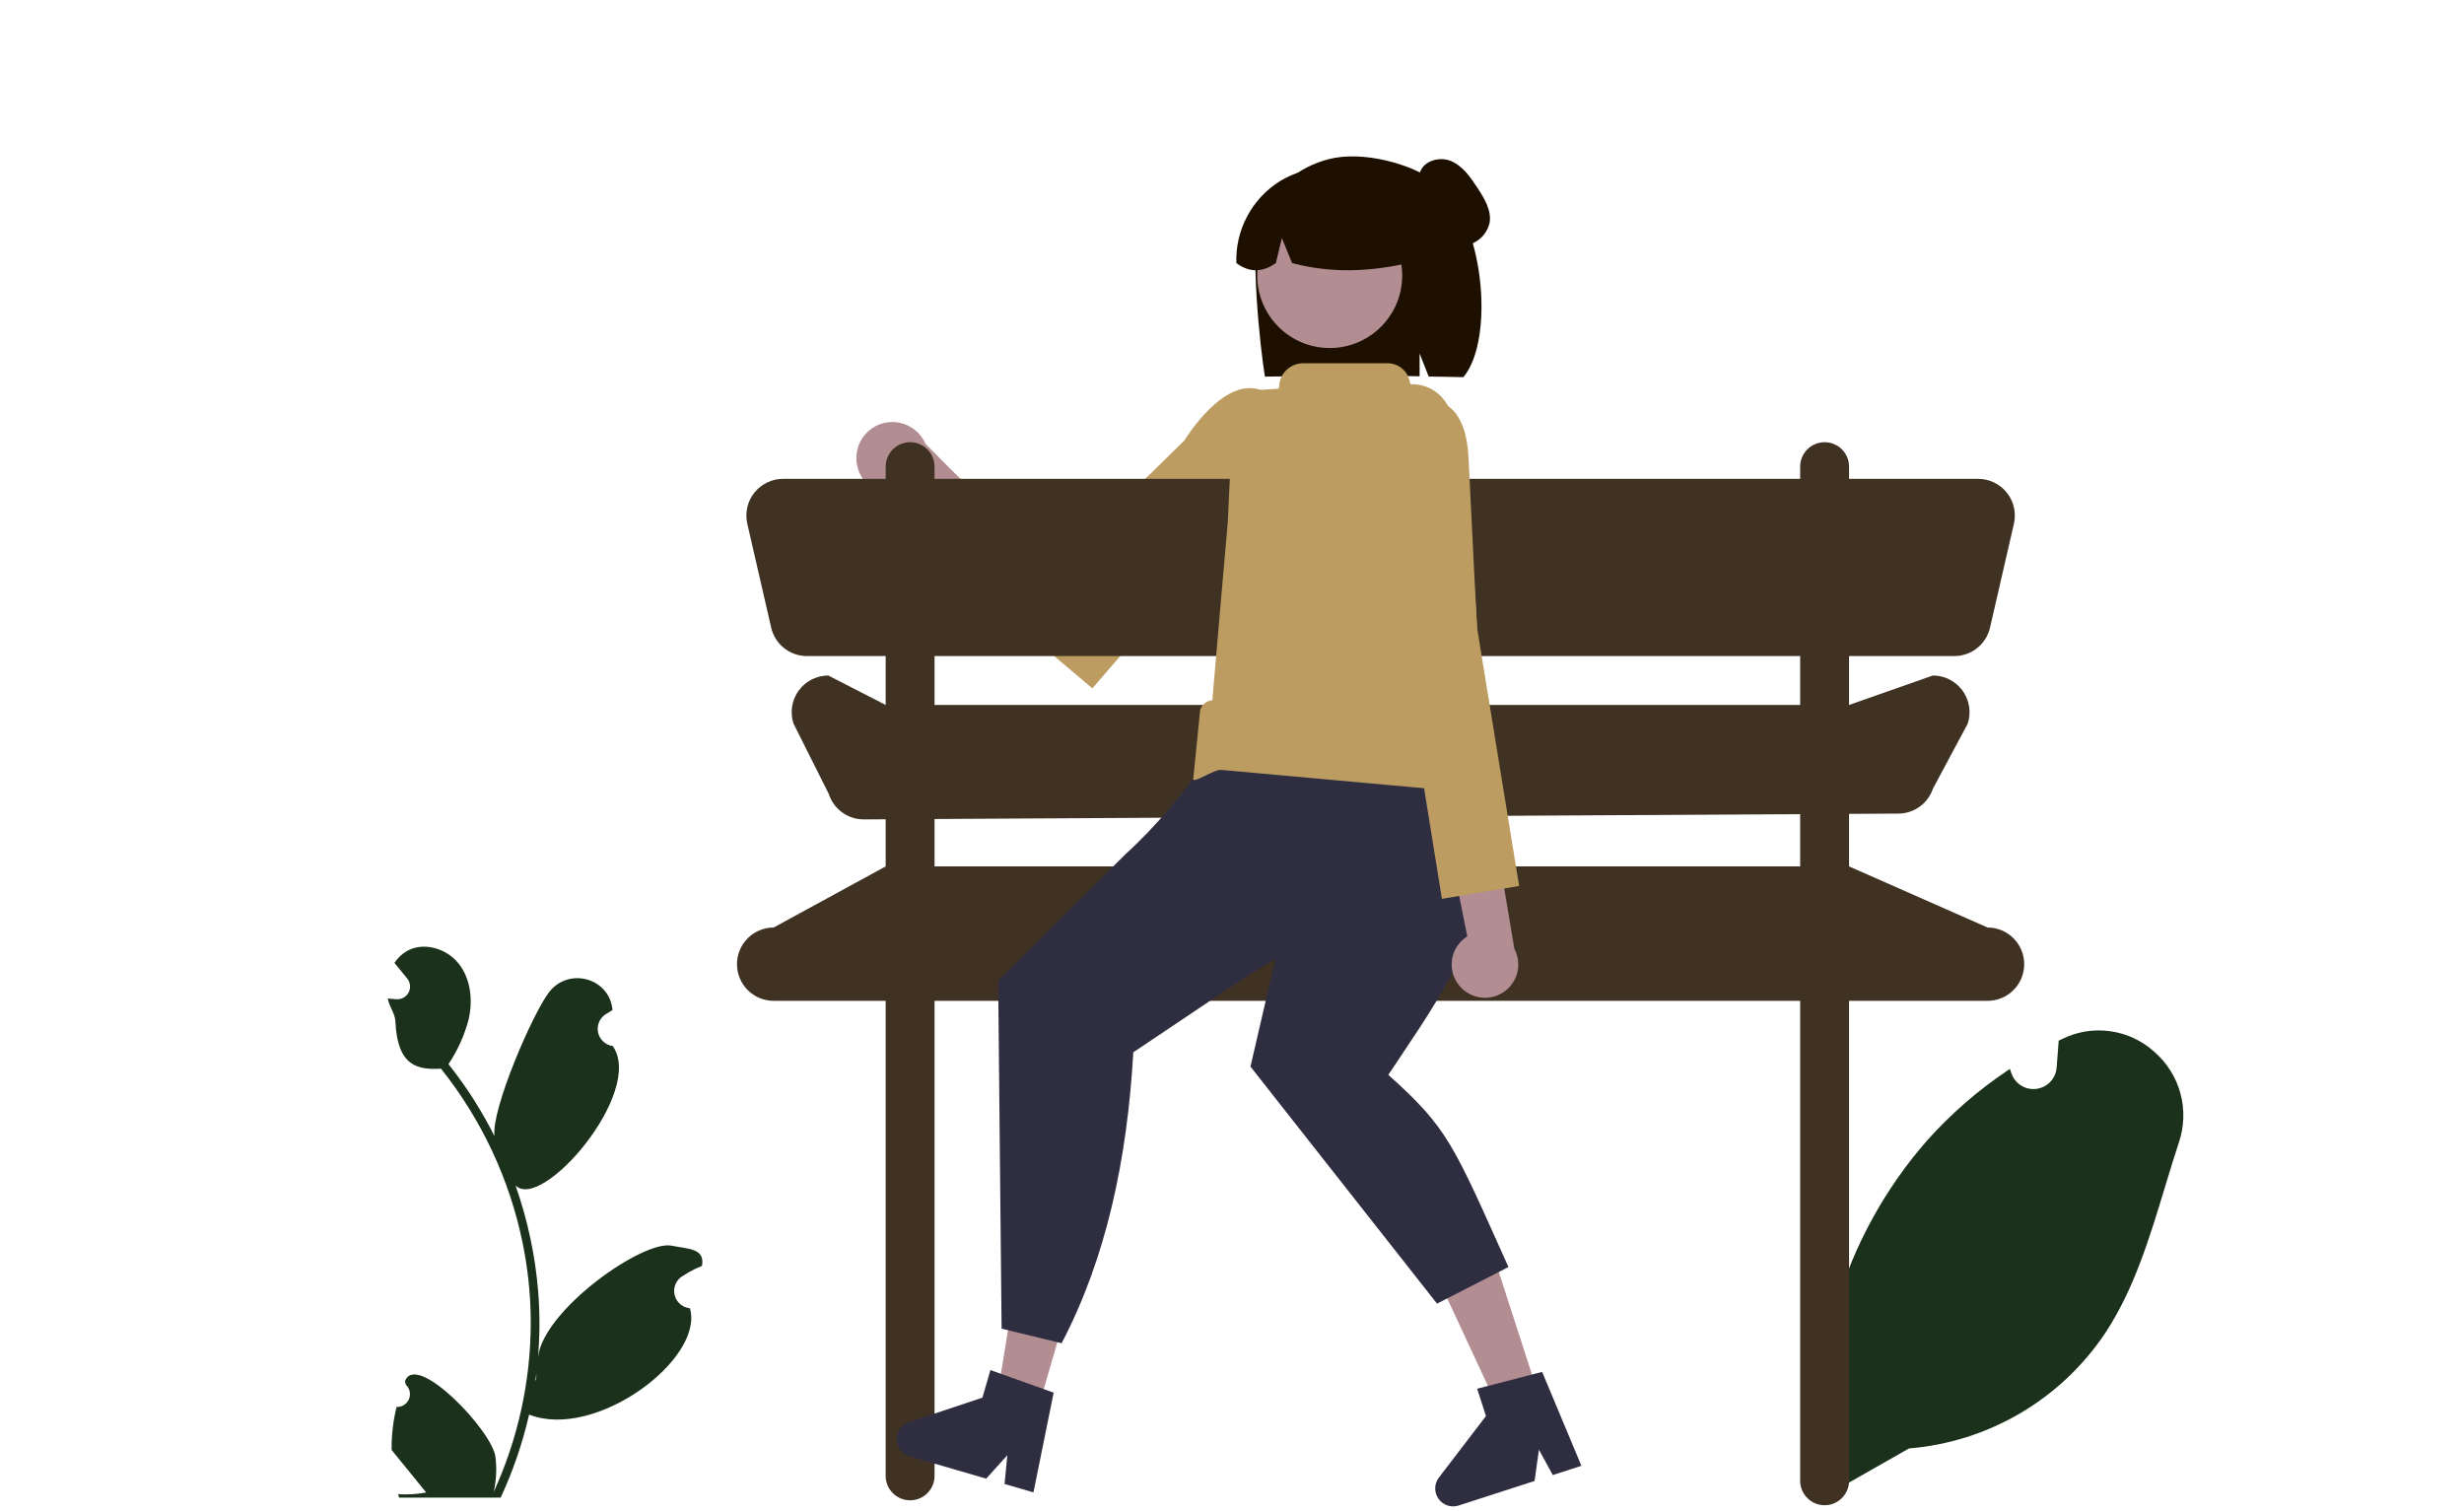
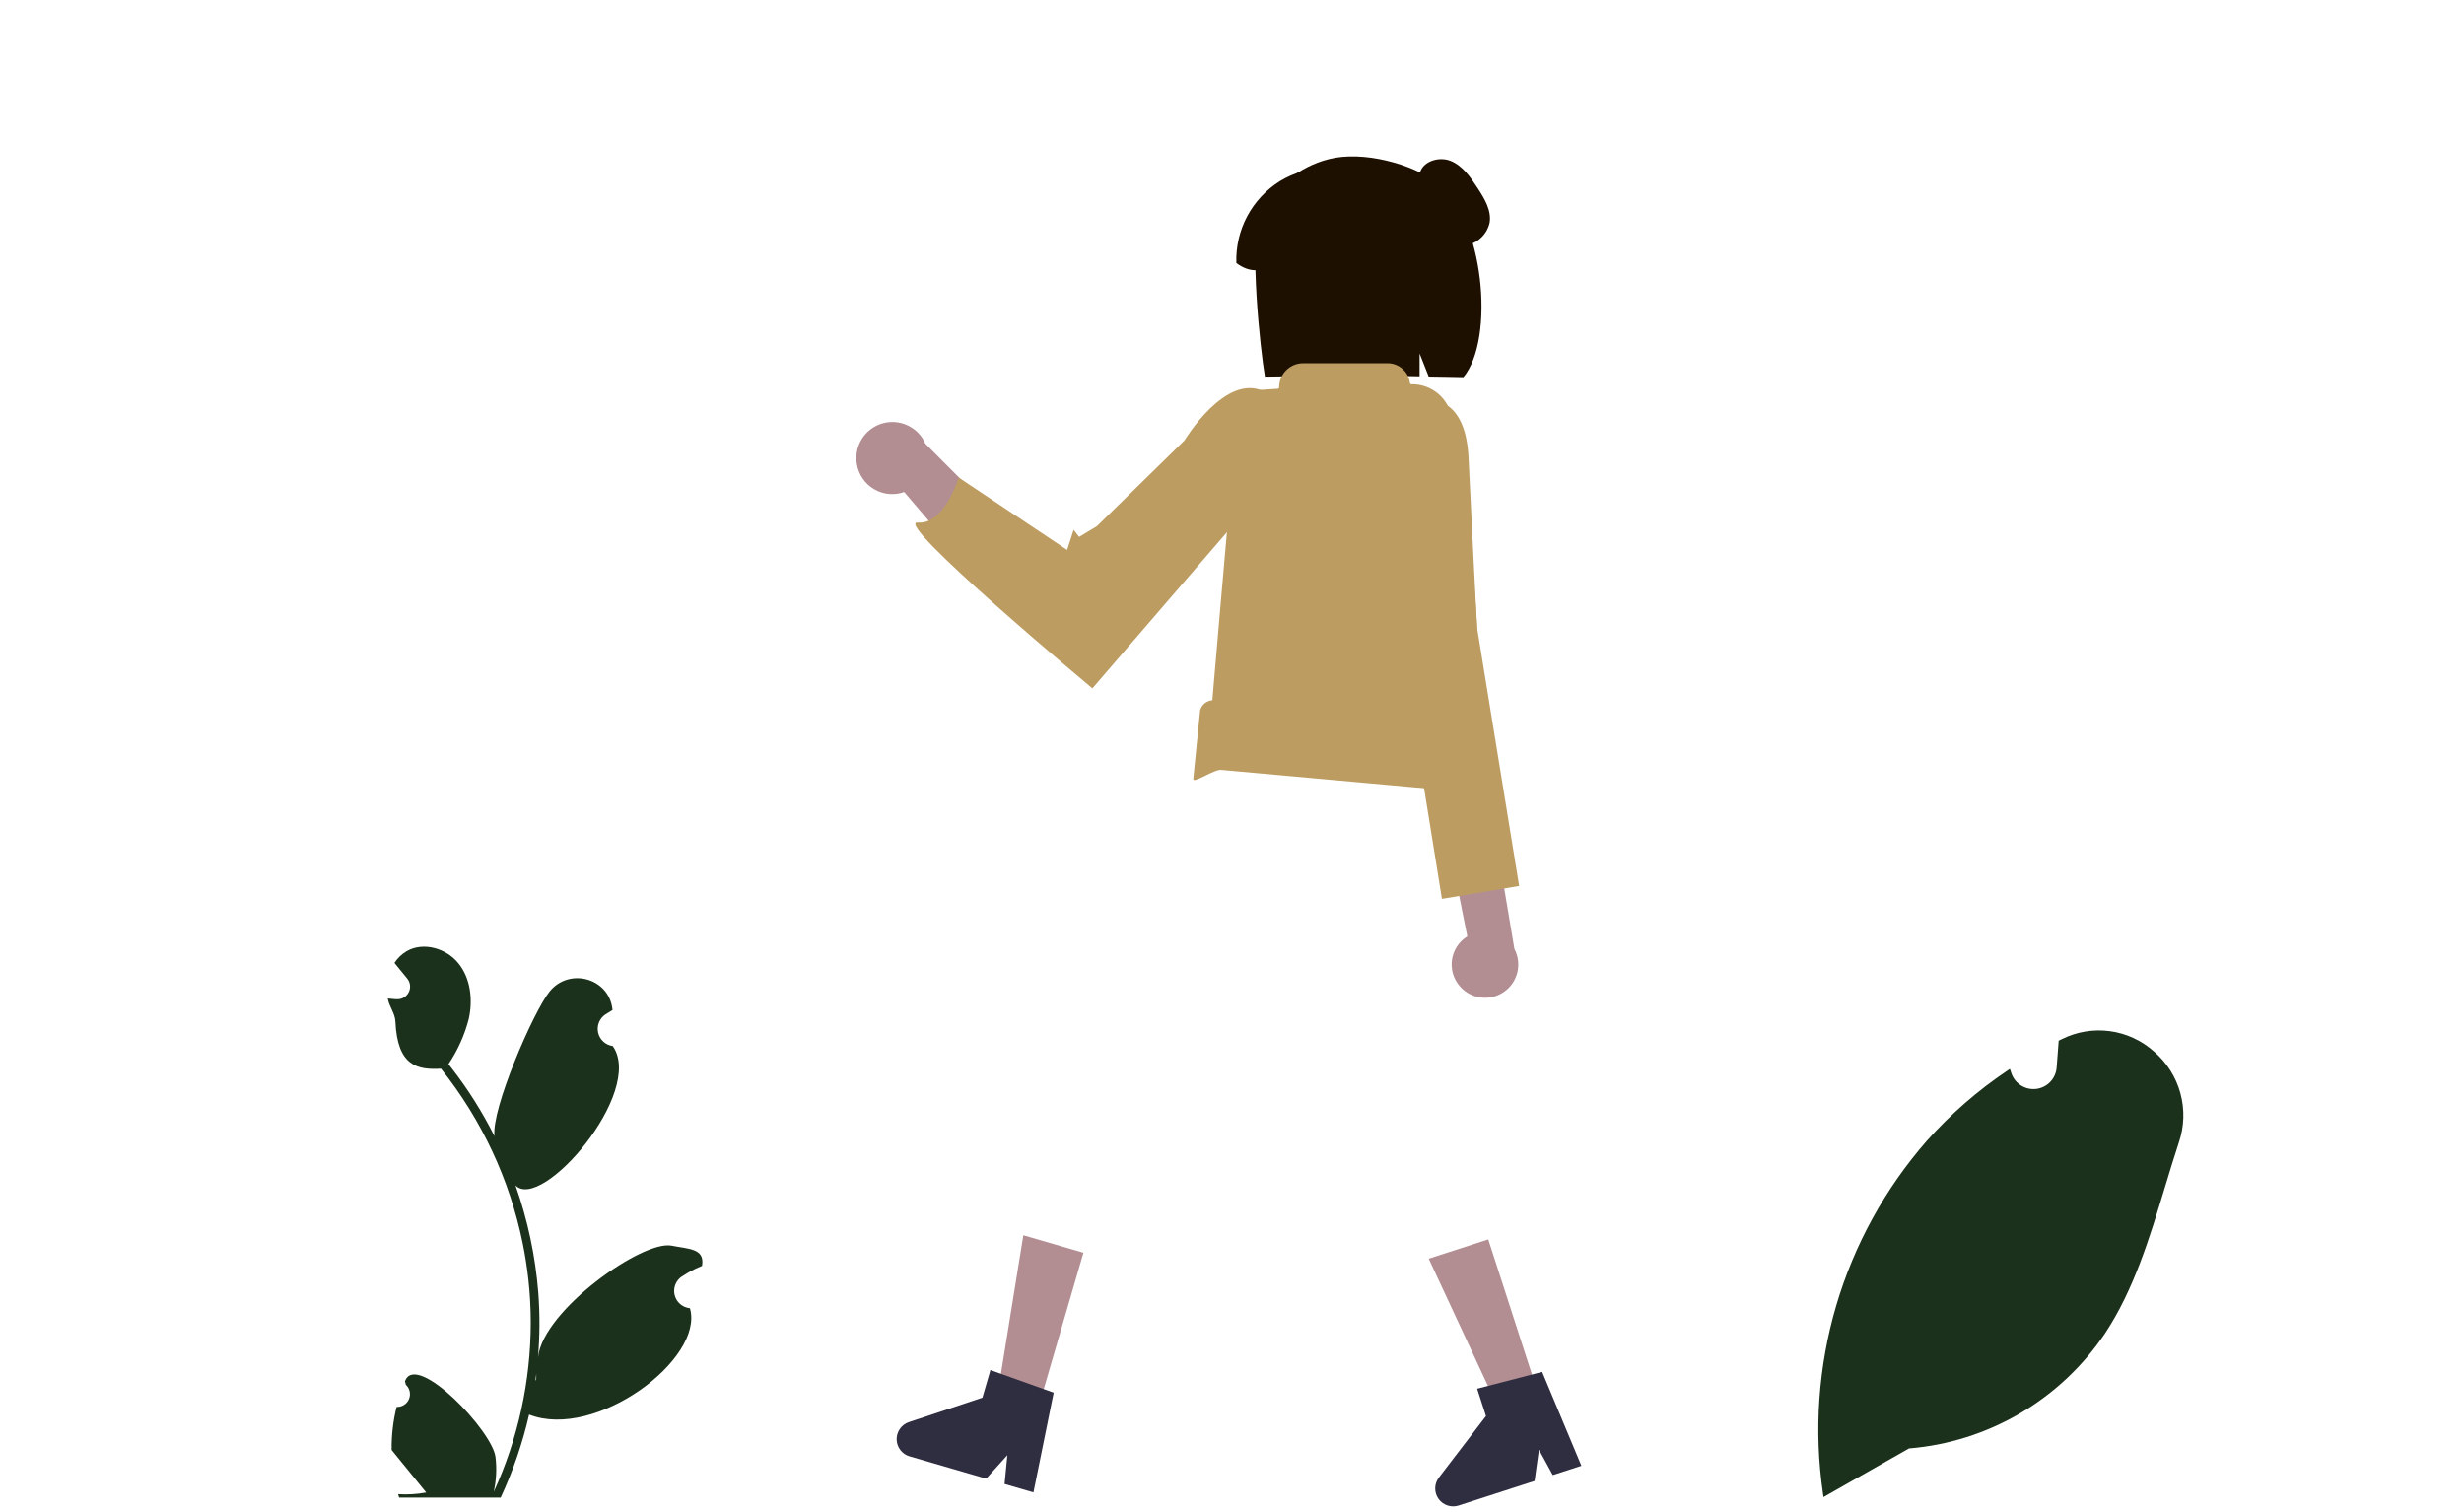
<svg xmlns="http://www.w3.org/2000/svg" width="502" height="308" viewBox="0 0 502 308" fill="none">
  <path d="M80.797 286.621C81.331 286.645 81.859 286.505 82.311 286.219C82.762 285.934 83.115 285.516 83.321 285.023C83.527 284.53 83.576 283.986 83.463 283.464C83.349 282.942 83.078 282.467 82.686 282.105L82.507 281.395C82.531 281.338 82.554 281.281 82.578 281.224C84.977 275.504 100.284 291.45 100.946 296.826C101.237 299.202 101.114 301.611 100.582 303.945C105.541 293.129 108.115 281.374 108.132 269.476C108.133 266.49 107.967 263.506 107.635 260.539C107.36 258.107 106.98 255.692 106.493 253.294C103.835 240.284 98.129 228.089 89.844 217.712C85.106 217.977 80.953 217.255 80.552 208.071C80.481 206.438 79.269 205.023 79.002 203.414C79.454 203.474 79.914 203.511 80.366 203.54C80.507 203.548 80.656 203.555 80.797 203.562L80.85 203.565C81.347 203.587 81.84 203.465 82.269 203.214C82.699 202.963 83.047 202.592 83.271 202.148C83.495 201.704 83.585 201.204 83.532 200.709C83.479 200.214 83.284 199.745 82.97 199.359C82.775 199.119 82.579 198.878 82.384 198.638C82.087 198.267 81.783 197.904 81.486 197.533C81.452 197.498 81.42 197.461 81.39 197.422C81.049 196.999 80.708 196.584 80.366 196.161C80.989 195.195 81.827 194.385 82.814 193.796C86.232 191.793 90.949 193.18 93.418 196.273C95.895 199.365 96.363 203.703 95.502 207.567C94.656 210.855 93.257 213.974 91.364 216.792C91.55 217.03 91.743 217.26 91.928 217.497C95.317 221.855 98.271 226.535 100.747 231.469C100.047 225.996 108.614 206.233 111.927 202.047C115.906 197.019 124.067 199.213 124.768 205.587C124.775 205.649 124.782 205.711 124.788 205.772C124.296 206.05 123.814 206.345 123.343 206.656C122.751 207.052 122.292 207.617 122.027 208.278C121.761 208.939 121.702 209.664 121.856 210.36C122.01 211.055 122.37 211.687 122.89 212.174C123.409 212.661 124.064 212.98 124.768 213.088L124.84 213.099C131.427 222.505 110.31 246.984 105.024 241.488C107.512 248.538 109.073 255.882 109.667 263.335C110.003 267.732 109.983 272.149 109.607 276.543L109.63 276.387C110.804 266.817 130.952 252.589 136.836 253.774C140.225 254.457 143.563 254.302 143.049 257.721C143.041 257.775 143.032 257.83 143.024 257.884C142.111 258.256 141.221 258.685 140.361 259.167C139.869 259.445 139.388 259.74 138.916 260.051C138.324 260.447 137.865 261.012 137.6 261.673C137.335 262.334 137.275 263.059 137.429 263.754C137.583 264.45 137.944 265.082 138.463 265.569C138.983 266.056 139.637 266.375 140.341 266.483L140.413 266.494C140.465 266.502 140.51 266.509 140.562 266.517C143.56 276.834 121.324 293.484 107.805 288.186H107.798C106.458 294.007 104.517 299.674 102.006 305.094H81.316C81.241 304.864 81.175 304.627 81.108 304.397C83.023 304.518 84.946 304.403 86.833 304.056C85.298 302.172 83.763 300.274 82.228 298.39C82.194 298.355 82.161 298.318 82.131 298.279C81.353 297.315 80.567 296.358 79.788 295.394L79.788 295.393C79.746 292.438 80.086 289.489 80.797 286.621ZM104.491 240.012L104.48 239.997L104.491 240.027V240.012ZM109.074 281.326L109.252 280.926C109.244 280.637 109.244 280.347 109.252 280.051C109.252 279.969 109.266 279.888 109.266 279.806C109.2 280.318 109.14 280.829 109.066 281.341L109.074 281.326Z" fill="#1B311B" />
  <path d="M371.511 304.989L371.405 304.264C369.522 291.463 370.44 278.406 374.097 265.994C377.753 253.583 384.061 242.114 392.583 232.378C397.417 226.959 402.913 222.171 408.943 218.124L409.485 217.76L409.803 218.693C410.163 219.72 410.866 220.592 411.794 221.163C412.721 221.733 413.816 221.967 414.896 221.825C415.975 221.684 416.973 221.175 417.722 220.384C418.47 219.594 418.924 218.569 419.007 217.484L419.426 212.009L420.074 211.69C423.091 210.185 426.49 209.62 429.831 210.067C433.173 210.514 436.304 211.953 438.819 214.198C441.426 216.426 443.304 219.385 444.211 222.693C445.118 226 445.013 229.503 443.908 232.749C442.922 235.742 441.982 238.847 441.073 241.851C437.966 252.122 434.752 262.743 428.902 271.583C424.436 278.256 418.521 283.835 411.598 287.903C404.676 291.972 396.924 294.425 388.921 295.08L371.511 304.989Z" fill="#1B311B" />
  <path d="M174.576 94.561C174.752 95.613 175.156 96.614 175.76 97.493C176.364 98.373 177.153 99.109 178.072 99.65C178.992 100.191 180.018 100.524 181.08 100.626C182.142 100.727 183.213 100.594 184.218 100.237L200.771 119.662L204.909 106.839L188.539 90.399C187.827 88.751 186.535 87.42 184.907 86.661C183.28 85.901 181.43 85.765 179.709 86.278C177.988 86.791 176.515 87.918 175.569 89.444C174.623 90.971 174.27 92.791 174.576 94.561Z" fill="#B28E93" />
  <path d="M241.317 89.719C241.317 89.719 249.696 75.803 257.564 79.77C265.431 83.738 259.377 97.502 259.377 97.502L222.554 140.234C222.554 140.234 181.526 105.976 186.98 106.458C192.433 106.94 195.3 97.272 195.3 97.272L217.406 112.032L218.733 107.937L219.851 109.377L223.48 107.195L241.317 89.719Z" fill="#BC9C61" />
-   <path d="M404.933 188.954L376.715 176.506V165.803L386.772 165.747C388.332 165.738 389.851 165.241 391.114 164.325C392.377 163.409 393.322 162.12 393.816 160.64L400.88 147.447C401.254 146.324 401.356 145.128 401.178 143.958C400.999 142.788 400.545 141.678 399.853 140.717C399.161 139.757 398.251 138.975 397.198 138.436C396.144 137.897 394.978 137.615 393.794 137.615L376.716 143.615V133.656H398.156C399.846 133.656 401.486 133.083 402.808 132.031C404.13 130.978 405.056 129.508 405.435 127.861L410.3 106.698C410.552 105.603 410.553 104.466 410.305 103.371C410.056 102.276 409.564 101.251 408.864 100.372C408.165 99.493 407.276 98.784 406.264 98.296C405.252 97.808 404.144 97.555 403.021 97.555H376.715V95.066C376.715 93.745 376.191 92.478 375.257 91.544C374.323 90.611 373.057 90.086 371.736 90.086C370.415 90.086 369.149 90.611 368.215 91.544C367.281 92.478 366.756 93.745 366.756 95.066V97.555H190.399V95.066C190.399 93.745 189.875 92.478 188.941 91.544C188.007 90.611 186.74 90.086 185.42 90.086C184.099 90.086 182.833 90.611 181.899 91.544C180.965 92.478 180.44 93.745 180.44 95.066V97.555H159.53C158.406 97.555 157.298 97.808 156.286 98.296C155.274 98.784 154.386 99.493 153.686 100.372C152.987 101.251 152.494 102.276 152.246 103.371C151.997 104.466 151.998 105.603 152.25 106.698L157.115 127.861C157.494 129.508 158.42 130.978 159.742 132.031C161.064 133.083 162.704 133.656 164.395 133.656H180.44V143.616L168.756 137.616C167.579 137.616 166.418 137.894 165.369 138.428C164.32 138.961 163.412 139.736 162.719 140.687C162.026 141.639 161.567 142.74 161.381 143.903C161.195 145.065 161.286 146.255 161.647 147.375L168.857 161.753C169.344 163.264 170.3 164.58 171.586 165.511C172.872 166.443 174.421 166.94 176.008 166.931L180.44 166.906V176.506L157.618 188.954C155.637 188.954 153.737 189.741 152.336 191.142C150.935 192.543 150.148 194.443 150.148 196.424C150.148 198.404 150.935 200.304 152.336 201.705C153.737 203.106 155.637 203.893 157.618 203.893H180.44V300.667C180.44 301.988 180.965 303.255 181.899 304.188C182.833 305.122 184.099 305.647 185.42 305.647C186.741 305.647 188.007 305.122 188.941 304.188C189.875 303.255 190.399 301.988 190.399 300.667V203.893H366.756V301.667C366.756 302.988 367.281 304.255 368.215 305.188C369.149 306.122 370.415 306.647 371.736 306.647C373.057 306.647 374.323 306.122 375.257 305.188C376.191 304.255 376.716 302.988 376.716 301.667V203.893H404.933C406.914 203.893 408.813 203.106 410.214 201.705C411.615 200.304 412.402 198.405 412.402 196.424C412.402 194.443 411.615 192.543 410.214 191.142C408.813 189.741 406.914 188.954 404.933 188.954ZM190.399 133.656H366.756V143.615H190.399V133.656ZM190.399 176.506V166.85L366.756 165.859V176.506L190.399 176.506Z" fill="#403223" />
  <path d="M256.672 44.369C257.942 41.434 259.87 38.83 262.307 36.758C264.743 34.687 267.623 33.203 270.725 32.421C277.61 30.63 287.692 33.358 292.869 37.276C302.337 44.441 304.648 69.057 298.143 76.836C296.849 76.784 292.384 76.746 291.074 76.708L289.222 72.02V76.662C279 76.422 268.358 76.572 257.71 76.728C256.756 71.22 254.483 49.667 256.672 44.369Z" fill="#1D1000" />
-   <path d="M270.907 70.901C279.063 70.901 285.674 64.289 285.674 56.134C285.674 47.978 279.063 41.367 270.907 41.367C262.752 41.367 256.141 47.978 256.141 56.134C256.141 64.289 262.752 70.901 270.907 70.901Z" fill="#B28E93" />
  <path d="M260.759 36.906C263.597 35.176 266.847 34.241 270.169 34.197C273.492 34.153 276.766 35.003 279.647 36.657C282.529 38.312 284.914 40.71 286.552 43.601C288.19 46.492 289.021 49.771 288.958 53.093C280.909 55.151 272.331 56.011 263.241 53.589L261.163 48.503L259.938 53.592C257.157 55.549 254.473 55.545 251.885 53.582C251.776 50.269 252.538 46.985 254.095 44.059C255.652 41.132 257.95 38.666 260.759 36.906Z" fill="#1D1000" />
  <path d="M301.072 38.371C299.613 36.133 298.004 33.769 295.527 32.769C293.05 31.769 289.536 32.965 289.2 35.615C288.948 37.596 290.46 39.297 291.597 40.938C292.735 42.579 293.475 45.056 291.989 46.389L291.153 46.821C291.952 47.853 292.982 48.684 294.161 49.246C295.339 49.809 296.633 50.087 297.939 50.059C299.243 49.989 300.489 49.496 301.489 48.656C302.488 47.815 303.187 46.672 303.48 45.399C303.907 42.897 302.459 40.498 301.072 38.371Z" fill="#1D1000" />
  <path d="M211.42 287.204L203.125 284.79L208.487 251.648L220.729 255.21L211.42 287.204Z" fill="#B28E93" />
  <path d="M210.548 304.033L204.662 302.321L205.228 296.458L200.921 301.233L185.31 296.691C184.562 296.474 183.902 296.022 183.429 295.404C182.955 294.785 182.691 294.031 182.676 293.252C182.662 292.472 182.896 291.709 183.346 291.073C183.796 290.436 184.437 289.96 185.177 289.714L200.148 284.731L201.782 279.113L214.667 283.711L210.548 304.033Z" fill="#2F2E41" />
  <path d="M313.464 284.199L305.245 286.858L291.078 256.42L303.209 252.496L313.464 284.199Z" fill="#B28E93" />
  <path d="M322.186 298.615L316.354 300.502L313.532 295.333L312.647 301.702L297.178 306.706C296.437 306.946 295.638 306.943 294.899 306.696C294.159 306.45 293.518 305.974 293.068 305.338C292.619 304.701 292.384 303.938 292.399 303.159C292.414 302.379 292.678 301.625 293.152 301.007L302.744 288.479L300.943 282.912L314.187 279.484L322.186 298.615Z" fill="#2F2E41" />
-   <path d="M259.836 195.383L254.762 217.289L292.773 265.581L307.324 258.123C295.984 232.862 294.984 229.862 282.853 218.966L282.978 218.779C291.696 205.616 301.116 192.995 302.387 177.258C302.422 176.828 300.473 161.084 300.519 160.655C301.605 150.363 250.809 147.098 250.809 147.098C250.809 147.098 242.176 162.315 229.335 173.985L203.359 199.737L204.06 270.677L216.283 273.646C225.27 256.524 229.64 236.447 230.896 214.376L253.475 199.229L259.836 195.383Z" fill="#2F2E41" />
  <path d="M297.476 200.987C296.817 200.253 296.328 199.385 296.041 198.442C295.755 197.499 295.679 196.505 295.818 195.529C295.957 194.554 296.309 193.621 296.848 192.796C297.387 191.971 298.101 191.274 298.938 190.755L298.077 186.447L288.039 136.227L299.68 140.633L307.293 185.944L308.53 193.308C309.309 194.773 309.524 196.472 309.134 198.085C308.744 199.697 307.776 201.111 306.413 202.057C305.051 203.004 303.388 203.417 301.741 203.22C300.094 203.023 298.576 202.228 297.476 200.987Z" fill="#B28E93" />
  <path d="M284.508 86.796L292.136 81.629C292.136 81.629 298.638 81.502 299.187 93.243C299.736 104.985 300.927 127.873 300.927 127.873L309.499 180.495L293.769 183.113L284.609 126.329L278.242 109.28L284.508 86.796Z" fill="#BC9C61" />
  <path d="M256.566 117.151L254.398 122.786L254.832 128.422L297.251 143.114L295.146 118.451L290.378 112.816L256.566 117.151Z" fill="#FFB6B6" />
  <path d="M243.122 158.541L244.504 144.729C244.647 144.166 244.965 143.662 245.412 143.291C245.86 142.919 246.413 142.699 246.993 142.661C247.569 136.082 249.99 107.697 250.135 106.459L250.14 106.407L251.241 82.886C251.281 82.032 251.635 81.222 252.234 80.612C252.833 80.002 253.636 79.634 254.489 79.578L260.304 79.198C260.384 79.195 260.46 79.162 260.515 79.104C260.571 79.047 260.602 78.97 260.602 78.89C260.602 78.248 260.728 77.612 260.974 77.019C261.22 76.426 261.58 75.886 262.034 75.432C262.488 74.978 263.027 74.618 263.621 74.372C264.214 74.126 264.85 74 265.492 74H282.71C283.825 74.001 284.901 74.408 285.738 75.146C286.574 75.884 287.112 76.902 287.251 78.008C287.258 78.084 287.294 78.155 287.352 78.206C287.409 78.256 287.484 78.283 287.56 78.282H287.562C289.518 78.241 291.424 78.904 292.934 80.149C294.444 81.393 295.458 83.138 295.791 85.066C298.145 98.762 302.862 129.845 300.53 147.125C299.718 153.141 301.468 148.376 301.775 153.41C301.806 153.896 301.74 154.384 301.582 154.845C301.423 155.306 301.176 155.731 300.853 156.096C301.514 156.336 302.053 156.827 302.354 157.463C302.655 158.099 302.693 158.827 302.461 159.491L302.763 159.416C302.674 159.768 302.517 160.099 302.301 160.39C302.084 160.681 301.813 160.926 301.501 161.112C301.19 161.298 300.845 161.421 300.486 161.474C300.127 161.526 299.761 161.508 299.409 161.419L248.985 156.86C247.505 156.487 242.749 160.021 243.122 158.541Z" fill="#BC9C61" />
</svg>